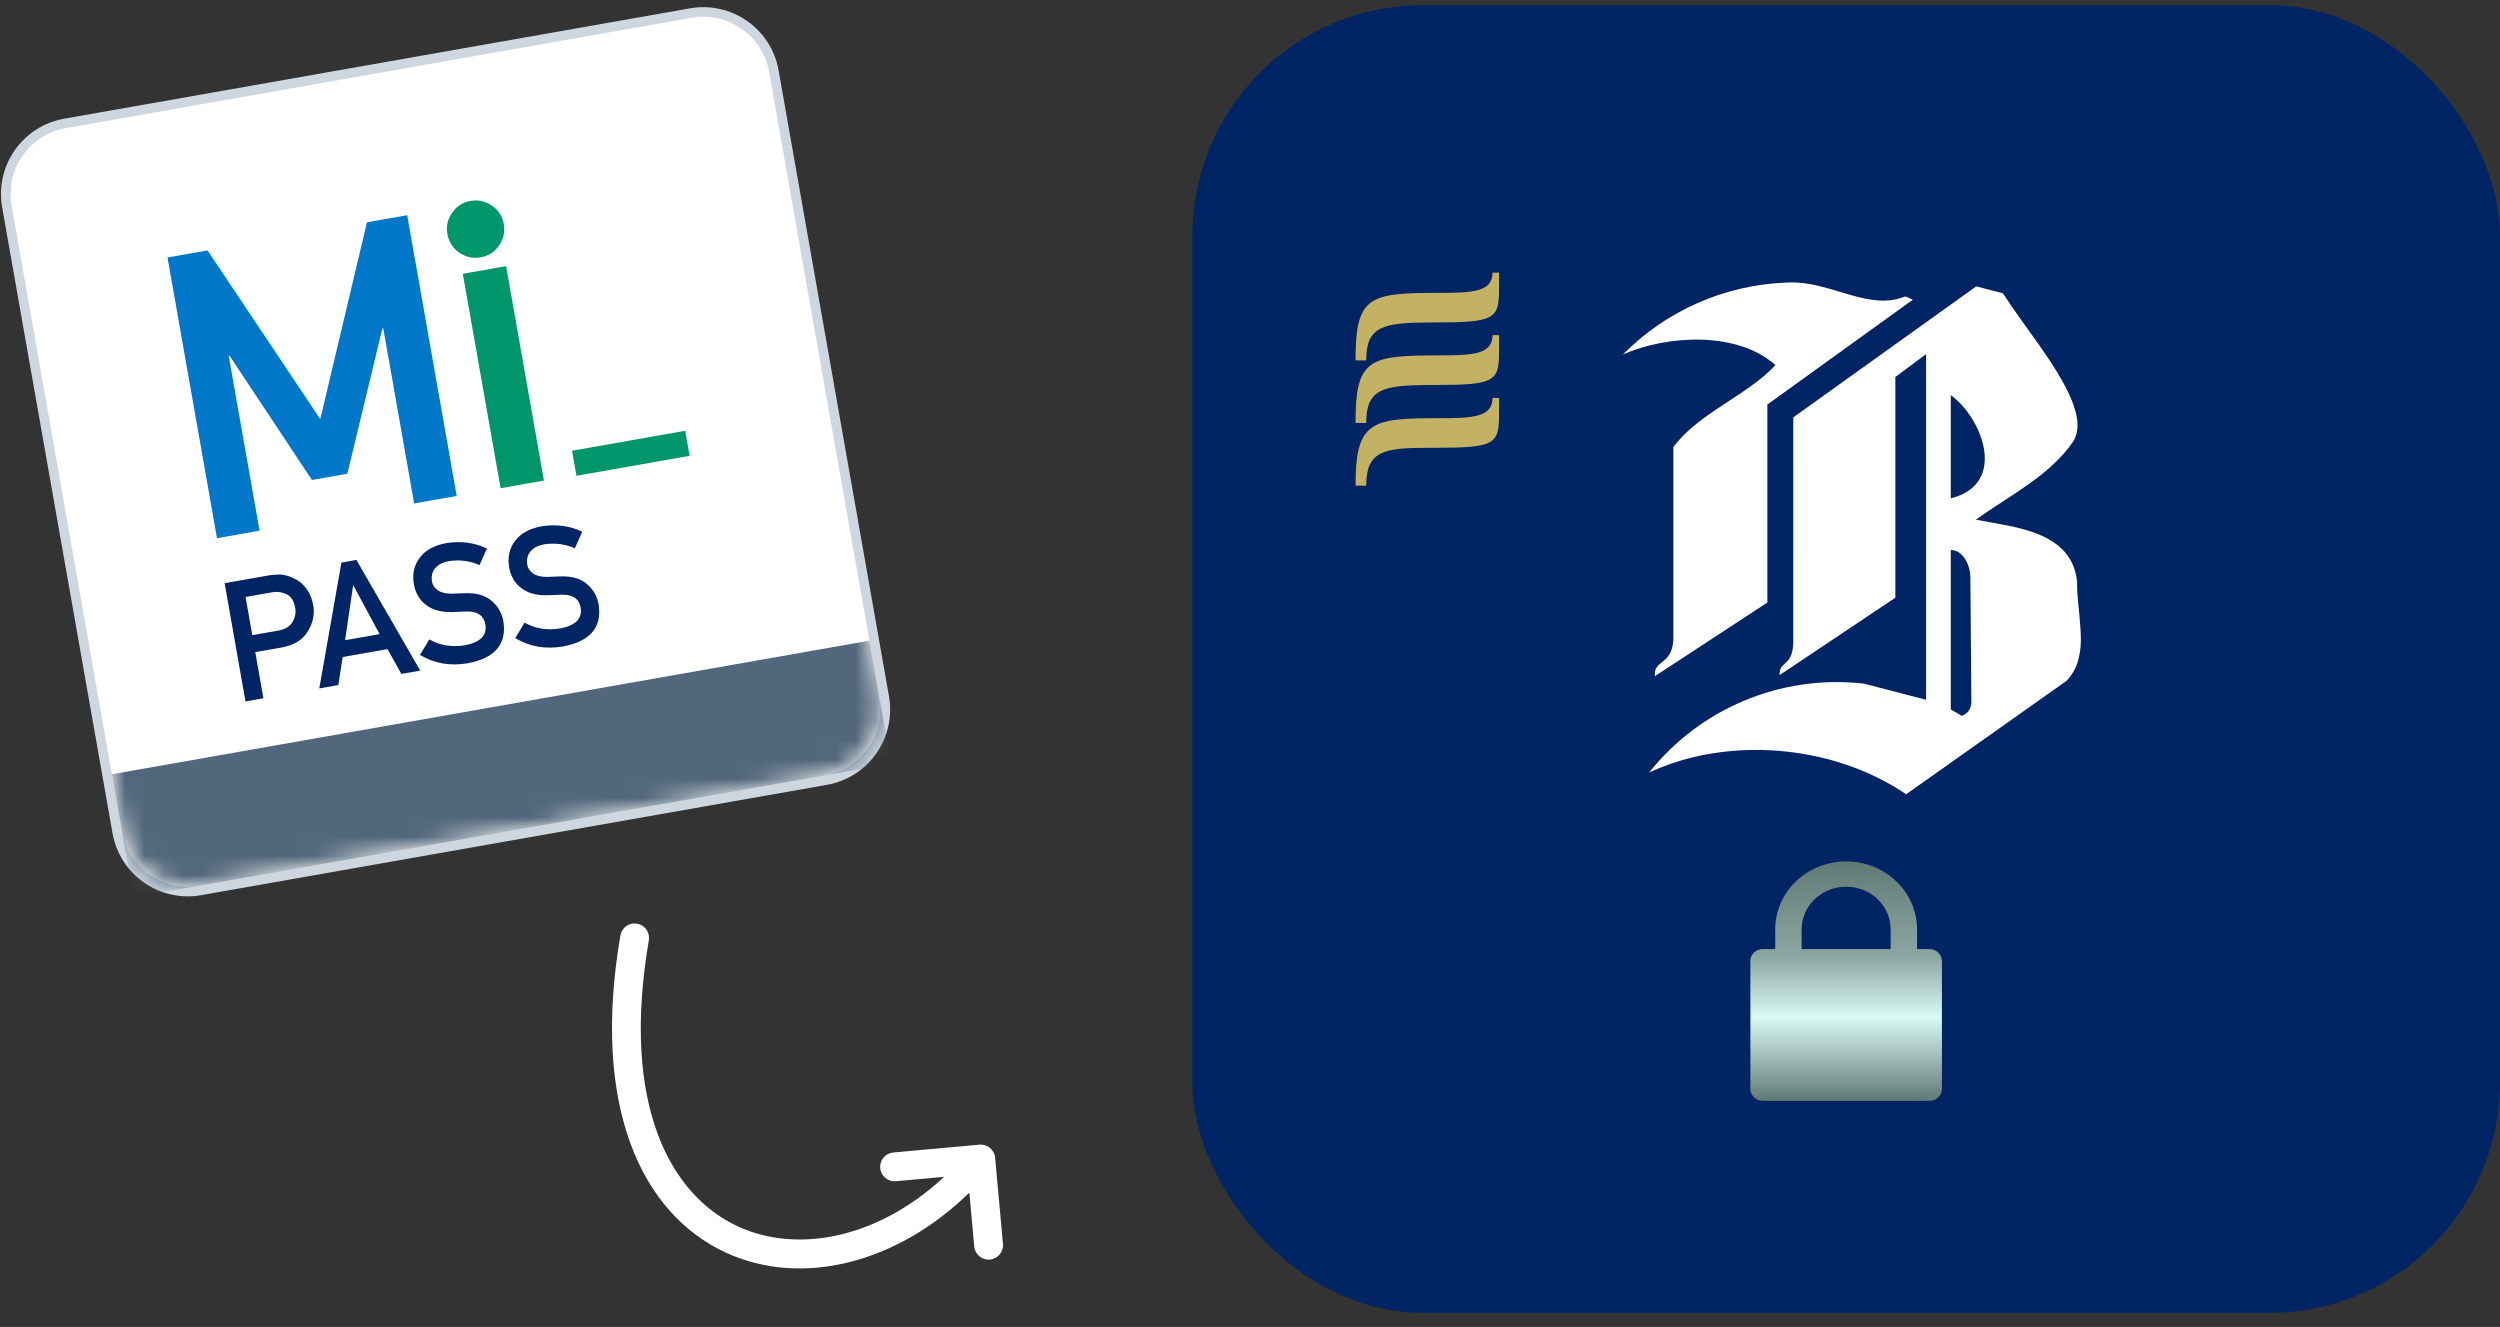
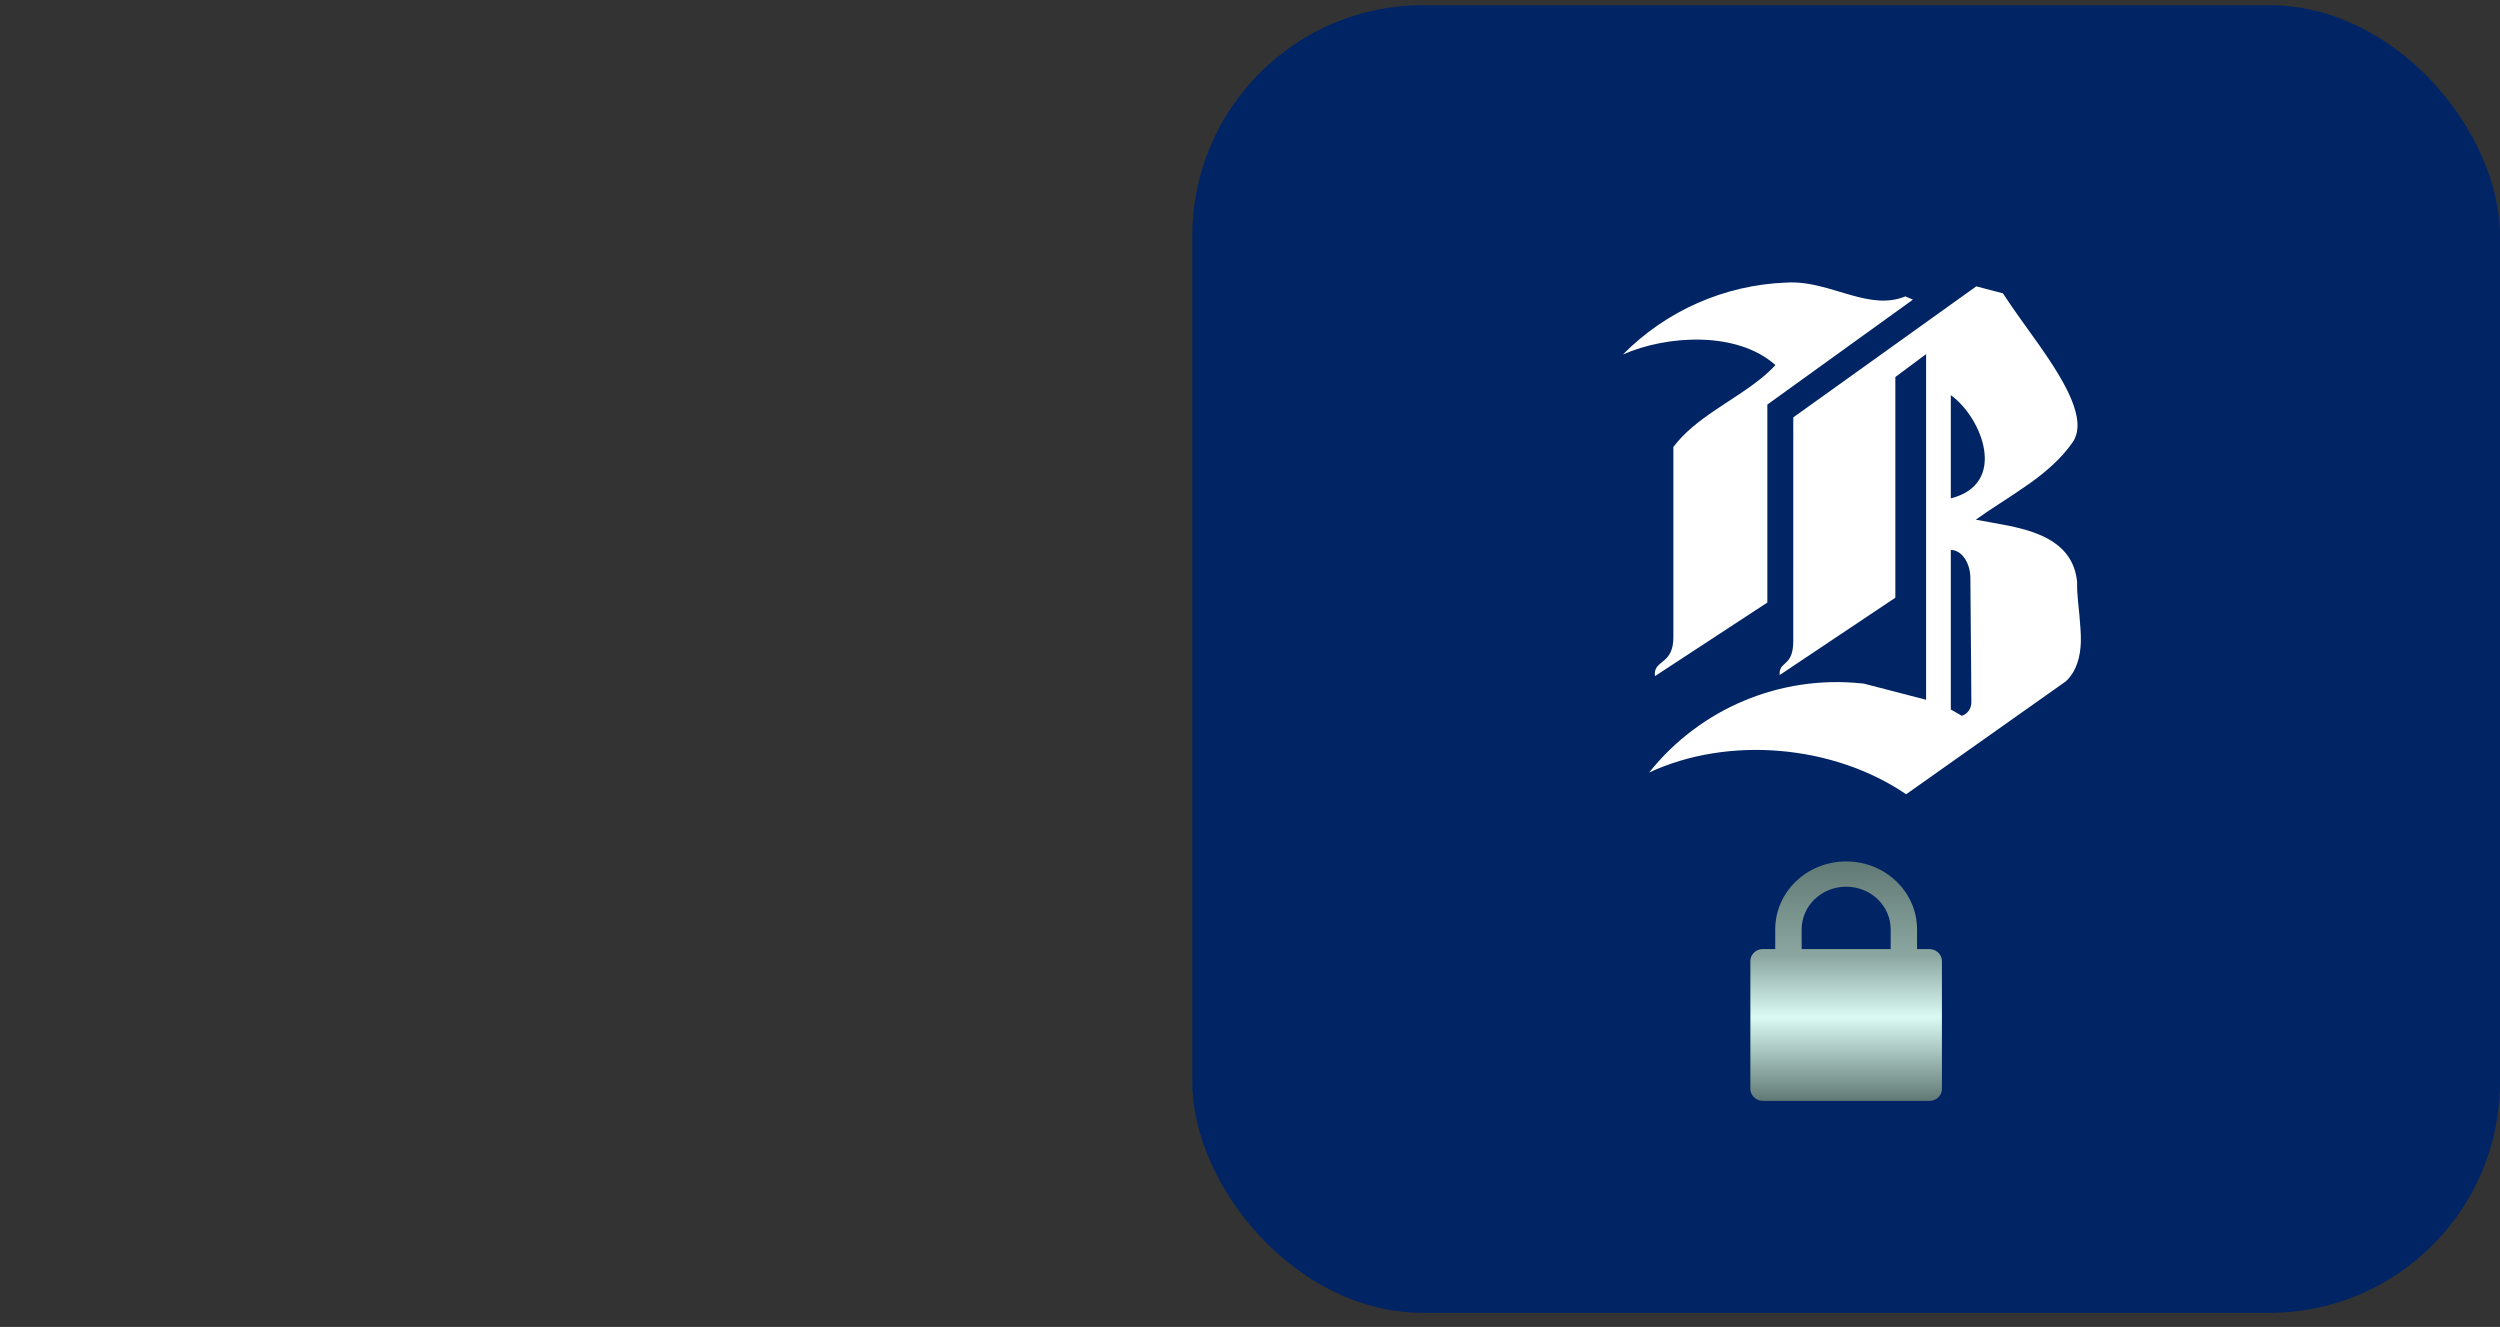
<svg xmlns="http://www.w3.org/2000/svg" fill="none" height="69" viewBox="0 0 130 69" width="130">
  <rect x="0" y="0" width="130" height="69" fill="#333333" stroke="none" />
  <rect fill="#002464" height="68" rx="12" width="68" x="62" y="0.269" />
  <path clip-rule="evenodd" d="M102.766 14.89L104.154 15.254C104.75 16.177 105.414 17.054 106.045 17.954C107.382 19.866 108.546 21.816 107.793 22.977C107.197 23.843 106.39 24.534 105.524 25.153C104.992 25.529 104.446 25.884 103.899 26.239C103.502 26.498 103.112 26.756 102.742 27.023C103.324 27.137 103.911 27.227 104.492 27.346C106.126 27.689 107.786 28.303 108.003 30.207L108.011 30.287L108.01 30.334C108.005 30.631 108.027 30.95 108.058 31.28L108.129 31.979C108.163 32.445 108.215 32.91 108.204 33.378C108.182 34.132 107.994 34.884 107.435 35.422L99.12 41.301C95.333 38.727 89.884 38.248 85.754 40.172C88.407 36.84 92.571 35.095 96.798 35.536L96.926 35.55L100.157 36.388V18.414L98.558 19.604V31.081L92.54 35.104C92.528 34.862 92.591 34.734 92.685 34.63C92.777 34.543 92.871 34.46 92.957 34.367C93.108 34.197 93.244 33.935 93.25 33.358L93.251 21.703L102.766 14.89ZM101.442 28.595V36.893L102.016 37.222V37.222C102.307 37.125 102.504 36.854 102.51 36.548L102.51 36.408L102.499 34.822L102.46 30.131C102.48 29.384 102.091 28.63 101.462 28.596L101.442 28.595ZM99.081 15.412L99.471 15.582L91.902 21.037V31.332L86.058 35.159C86.023 34.85 86.13 34.691 86.283 34.55L86.56 34.318C86.792 34.111 87.016 33.814 87.016 33.133V23.242C87.587 22.479 88.374 21.879 89.202 21.318C89.399 21.186 89.597 21.055 89.795 20.925L90.581 20.405C91.227 19.968 91.836 19.514 92.322 18.983C90.327 17.204 86.677 17.423 84.389 18.435C86.641 16.157 89.672 14.82 92.87 14.695C93.616 14.645 94.332 14.793 95.028 14.986C95.444 15.103 95.858 15.228 96.273 15.351C97.232 15.62 98.16 15.79 99.081 15.412ZM101.442 20.548V25.916C104.439 25.151 103.049 21.734 101.489 20.583L101.442 20.548Z" fill="white" fill-rule="evenodd" />
  <path clip-rule="evenodd" d="M99.687 49.352H100.31C100.665 49.344 100.963 49.608 100.98 49.949V56.648C100.975 56.812 100.9 56.968 100.775 57.08C100.649 57.192 100.482 57.251 100.31 57.245H91.69C91.335 57.253 91.037 56.988 91.019 56.648V49.949C91.025 49.784 91.099 49.629 91.225 49.517C91.351 49.405 91.519 49.346 91.69 49.352H92.312V48.327C92.312 46.376 93.963 44.794 96 44.794C98.036 44.794 99.687 46.376 99.687 48.327V49.352ZM93.686 48.327V49.352H98.315V48.327C98.315 47.102 97.279 46.109 96.001 46.109C94.722 46.109 93.686 47.102 93.686 48.327Z" fill="url(#paint0_linear_965_2135)" fill-rule="evenodd" />
-   <path clip-rule="evenodd" d="M77.951 14.177H77.612C77.612 15.173 76.579 15.229 74.863 15.229C74.614 15.229 74.57 15.229 74.527 15.229C74.488 15.229 74.449 15.23 74.266 15.231C71.115 15.259 70.487 15.56 70.487 18.739H71.043C71.043 16.963 71.925 16.786 74.266 16.769C74.419 16.768 74.42 16.768 74.421 16.767C74.422 16.767 74.423 16.767 74.619 16.767C77.715 16.767 77.951 16.593 77.951 15.042V14.705V14.419V14.318V14.177ZM77.612 17.428H77.951V17.569V17.67V17.956V18.293C77.951 19.845 77.715 20.019 74.619 20.019C74.51 20.019 74.461 20.019 74.439 20.019C74.422 20.019 74.422 20.019 74.421 20.019L74.421 20.019C74.42 20.019 74.418 20.019 74.266 20.02C71.925 20.037 71.043 20.214 71.043 21.991H70.487C70.487 18.811 71.115 18.51 74.266 18.483C74.378 18.482 74.437 18.481 74.474 18.481C74.497 18.48 74.512 18.48 74.527 18.48C74.554 18.48 74.581 18.48 74.656 18.48C74.703 18.48 74.768 18.48 74.863 18.48C76.579 18.48 77.612 18.424 77.612 17.428ZM77.612 20.694H77.951V20.835V20.936V21.222V21.559C77.951 23.111 77.715 23.285 74.619 23.285C74.423 23.285 74.422 23.285 74.421 23.285C74.42 23.286 74.419 23.286 74.266 23.286C71.978 23.286 71.043 23.432 71.043 25.256H70.487C70.487 22.077 71.218 21.769 74.266 21.748C74.404 21.748 74.46 21.747 74.496 21.747C74.508 21.747 74.517 21.746 74.527 21.746C74.569 21.746 74.611 21.746 74.837 21.746H74.863C76.579 21.746 77.612 21.69 77.612 20.694Z" fill="#C4B264" fill-rule="evenodd" />
-   <path d="M33.127 48.029C32.719 47.959 32.331 48.234 32.261 48.642C30.734 57.55 33.366 63.12 37.749 65.138C41.665 66.94 46.614 65.72 50.406 62.017L50.661 64.818C50.698 65.231 51.063 65.535 51.475 65.497C51.888 65.46 52.192 65.095 52.154 64.682L51.747 60.201C51.71 59.788 51.345 59.484 50.932 59.522L46.451 59.929C46.038 59.967 45.734 60.331 45.772 60.744C45.809 61.157 46.174 61.461 46.587 61.423L49.096 61.195C45.68 64.376 41.5 65.213 38.376 63.775C34.884 62.167 32.267 57.486 33.739 48.895C33.809 48.487 33.535 48.099 33.127 48.029Z" fill="white" />
-   <path d="M3.382 6.418C1.354 6.776 0 8.71 0.358 10.737L6.096 43.279C6.453 45.307 8.387 46.661 10.415 46.303L42.956 40.565C44.984 40.208 46.338 38.274 45.98 36.246L40.242 3.705C39.885 1.677 37.951 0.323 35.923 0.68L3.382 6.418Z" fill="white" stroke="#CED7E0" stroke-width="0.5" />
  <mask height="47" id="mask0_965_2135" maskUnits="userSpaceOnUse" style="mask-type:luminance" width="46" x="0" y="0">
-     <path clip-rule="evenodd" d="M0.604 10.694C0.27 8.802 1.534 6.998 3.425 6.665L35.967 0.927C37.859 0.593 39.663 1.856 39.996 3.748L45.734 36.289C46.068 38.181 44.805 39.985 42.913 40.319L10.371 46.057C8.48 46.39 6.676 45.127 6.342 43.235L0.604 10.694Z" fill="white" fill-rule="evenodd" />
-   </mask>
+     </mask>
  <g mask="url(#mask0_965_2135)">
    <path clip-rule="evenodd" d="M26.318 13.84L28.284 24.989L26.031 25.387L24.065 14.237L26.318 13.84ZM23.261 12.158C23.192 11.764 23.275 11.399 23.512 11.061C23.748 10.723 24.066 10.519 24.467 10.449C24.874 10.377 25.246 10.459 25.584 10.696C25.92 10.925 26.125 11.244 26.196 11.651C26.268 12.058 26.186 12.431 25.949 12.768C25.72 13.105 25.401 13.309 24.994 13.38C24.587 13.452 24.215 13.37 23.877 13.134C23.539 12.897 23.334 12.572 23.261 12.158ZM29.975 24.74L35.86 23.703L35.63 22.4L29.746 23.438L29.975 24.74Z" fill="#00966C" fill-rule="evenodd" />
-     <path clip-rule="evenodd" d="M11.284 27.987L13.496 27.596L11.892 18.496L11.931 18.489L16.221 24.959L18.063 24.634L19.881 17.087L19.931 17.078L21.536 26.179L23.748 25.789L21.174 11.191L19.082 11.56L16.654 21.796L10.792 13.022L8.71 13.389L11.284 27.987Z" fill="#0077C8" fill-rule="evenodd" />
    <path clip-rule="evenodd" d="M22.324 33.249C22.884 33.565 23.502 33.666 24.177 33.553C24.974 33.401 25.328 33.044 25.241 32.483C25.166 32.023 24.85 31.795 24.294 31.797C24.041 31.807 23.763 31.817 23.46 31.827C22.916 31.833 22.48 31.709 22.151 31.454C21.812 31.192 21.603 30.837 21.524 30.39C21.429 29.853 21.531 29.389 21.831 28.997C22.119 28.61 22.58 28.357 23.215 28.24C23.982 28.122 24.684 28.217 25.321 28.525L24.938 29.384C24.424 29.161 23.888 29.093 23.332 29.18C23.046 29.23 22.819 29.344 22.653 29.521C22.48 29.706 22.417 29.946 22.463 30.242C22.494 30.419 22.591 30.567 22.755 30.686C22.918 30.808 23.157 30.87 23.47 30.873C23.644 30.872 23.88 30.863 24.179 30.848C24.769 30.825 25.231 30.957 25.566 31.243C25.897 31.524 26.1 31.882 26.177 32.318C26.354 33.498 25.739 34.221 24.333 34.486C23.422 34.647 22.59 34.504 21.836 34.057L22.324 33.249ZM17.82 34.165L20.152 33.754L20.871 35.045L21.853 34.872L18.534 29.117L17.754 29.255L16.603 35.797L17.59 35.623L17.82 34.165ZM13.908 29.933L11.681 30.326L12.765 36.474L13.697 36.31L13.274 33.91L14.691 33.661C15.322 33.538 15.767 33.251 16.026 32.799C16.281 32.369 16.368 31.926 16.288 31.47C16.228 31.133 16.113 30.852 15.943 30.627C15.777 30.392 15.585 30.223 15.367 30.119C15.104 29.977 14.855 29.897 14.62 29.877C14.387 29.872 14.15 29.891 13.908 29.933ZM14.498 32.786L13.119 33.029L12.769 31.043L14.114 30.805C14.366 30.755 14.598 30.774 14.811 30.861C14.95 30.912 15.066 30.994 15.159 31.108C15.251 31.237 15.315 31.404 15.351 31.609C15.395 31.856 15.352 32.096 15.222 32.328C15.084 32.566 14.843 32.719 14.498 32.786ZM19.74 32.974L18.377 30.445L18.36 30.448L17.944 33.291L19.74 32.974ZM29.133 32.679C28.457 32.793 27.839 32.691 27.279 32.376L26.791 33.184C27.545 33.63 28.378 33.773 29.288 33.613C30.694 33.347 31.308 32.625 31.132 31.444C31.055 31.008 30.852 30.65 30.521 30.369C30.186 30.083 29.724 29.952 29.134 29.974C28.835 29.989 28.599 29.998 28.425 29.999C28.112 29.997 27.873 29.934 27.709 29.812C27.547 29.693 27.449 29.545 27.418 29.368C27.372 29.072 27.435 28.832 27.608 28.648C27.774 28.471 28.001 28.357 28.288 28.306C28.843 28.22 29.378 28.288 29.893 28.51L30.276 27.651C29.64 27.343 28.937 27.248 28.169 27.366C27.535 27.484 27.074 27.736 26.785 28.123C26.486 28.515 26.384 28.979 26.479 29.516C26.558 29.963 26.767 30.318 27.106 30.58C27.435 30.835 27.871 30.959 28.415 30.953C28.718 30.944 28.996 30.934 29.249 30.924C29.805 30.921 30.121 31.15 30.196 31.609C30.283 32.17 29.929 32.527 29.133 32.679Z" fill="#002464" fill-rule="evenodd" />
    <rect fill="#52677B" height="6.5" transform="rotate(-10 5.817 40.26)" width="40" x="5.817" y="40.26" />
  </g>
  <defs>
    <linearGradient gradientUnits="userSpaceOnUse" id="paint0_linear_965_2135" x1="100.98" x2="100.98" y1="57.245" y2="44.794">
      <stop stop-color="#617974" />
      <stop offset="0.35" stop-color="#DAFAF3" />
      <stop offset="0.601" stop-color="#8CA7A1" />
      <stop offset="1" stop-color="#617974" />
    </linearGradient>
  </defs>
</svg>